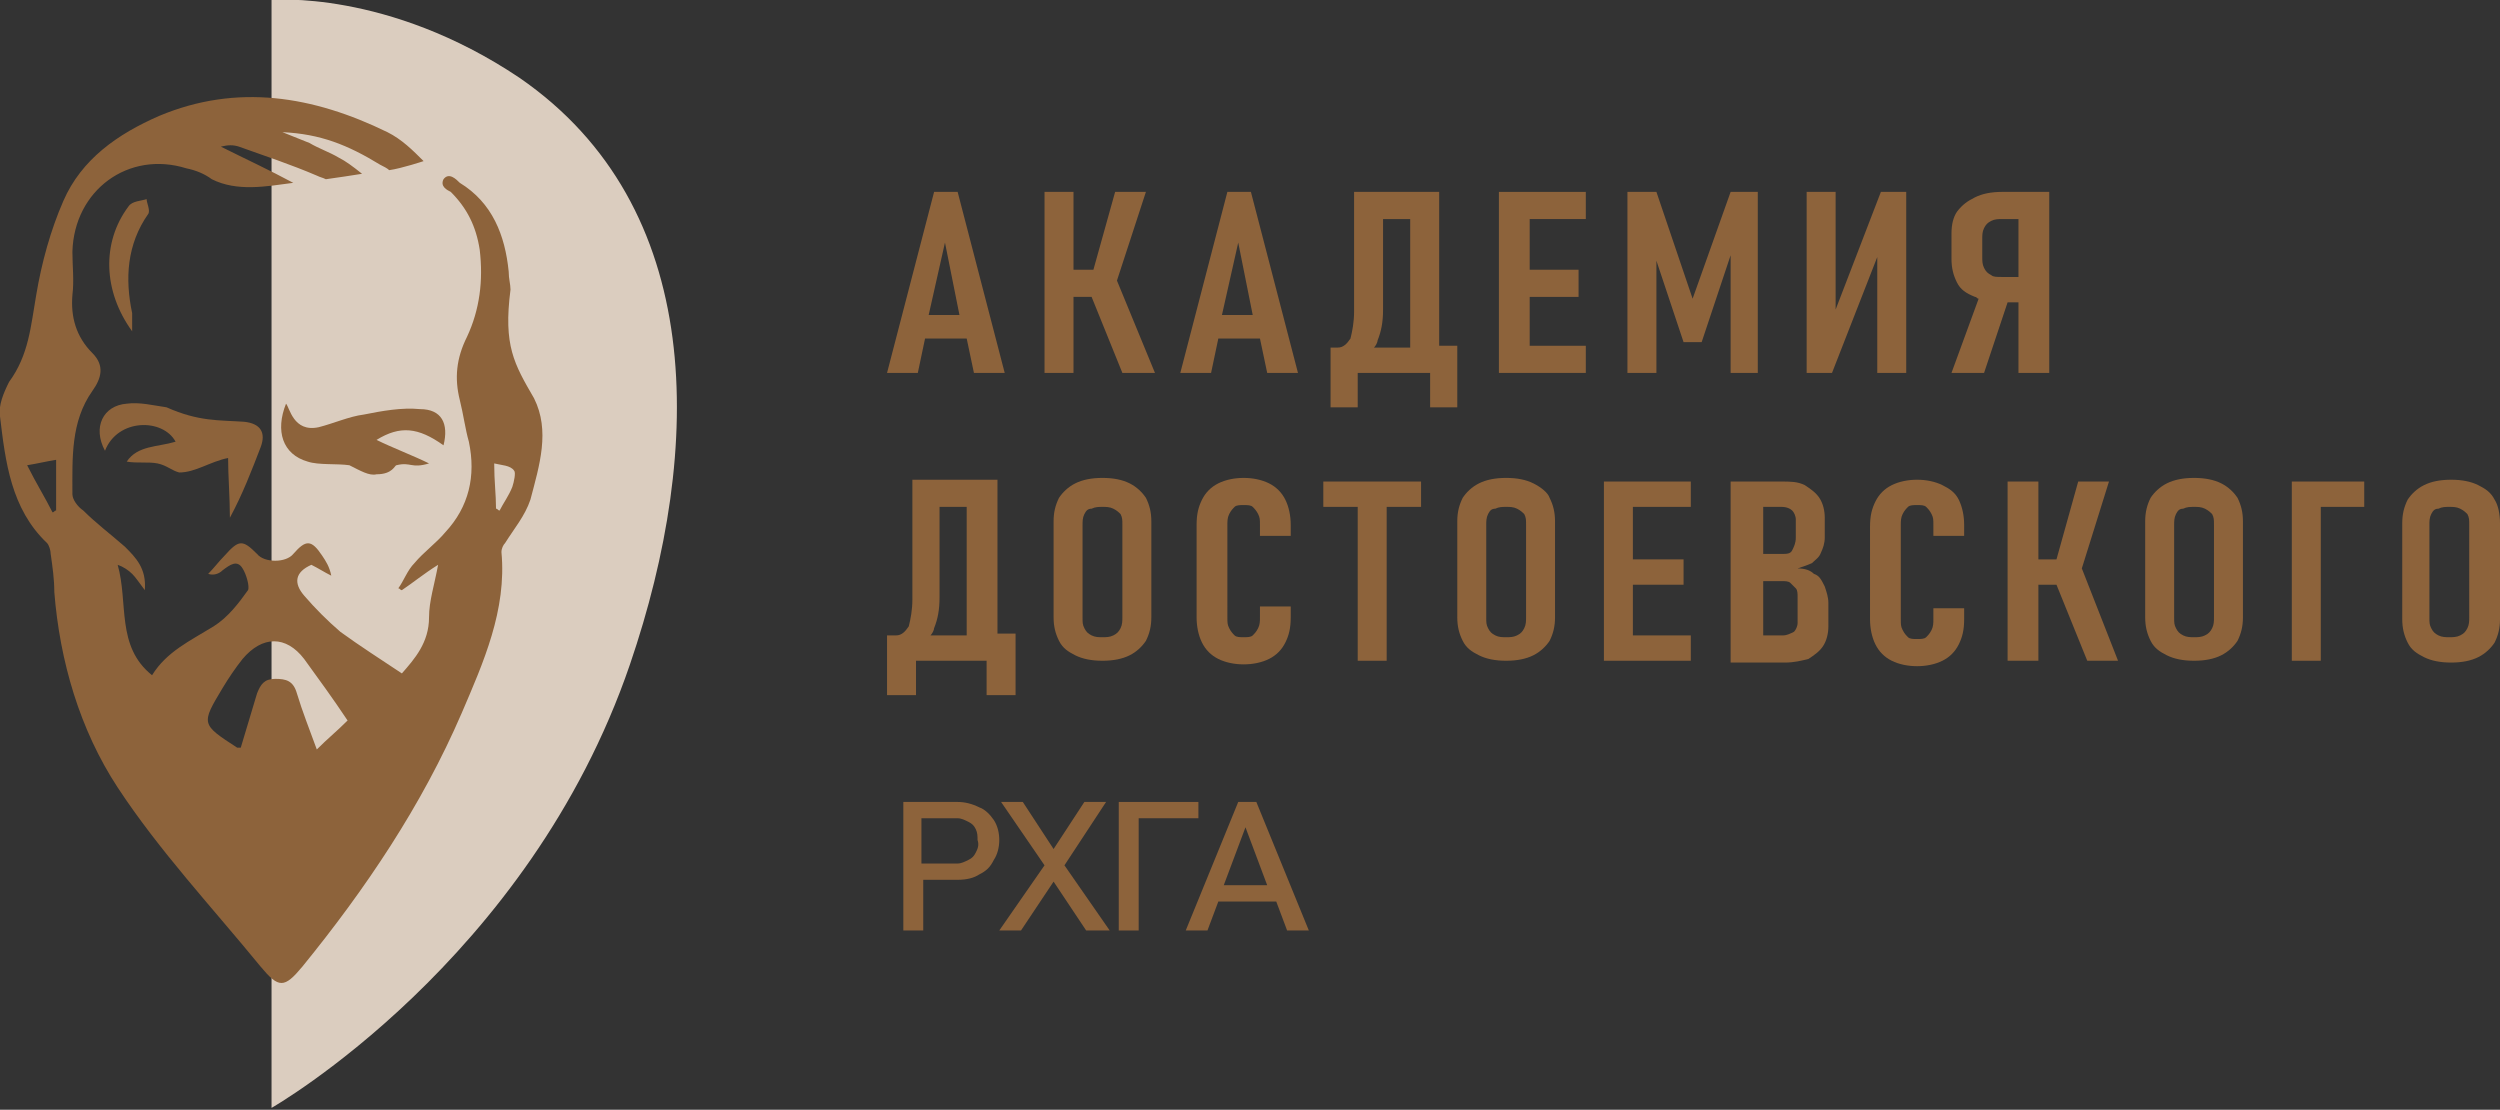
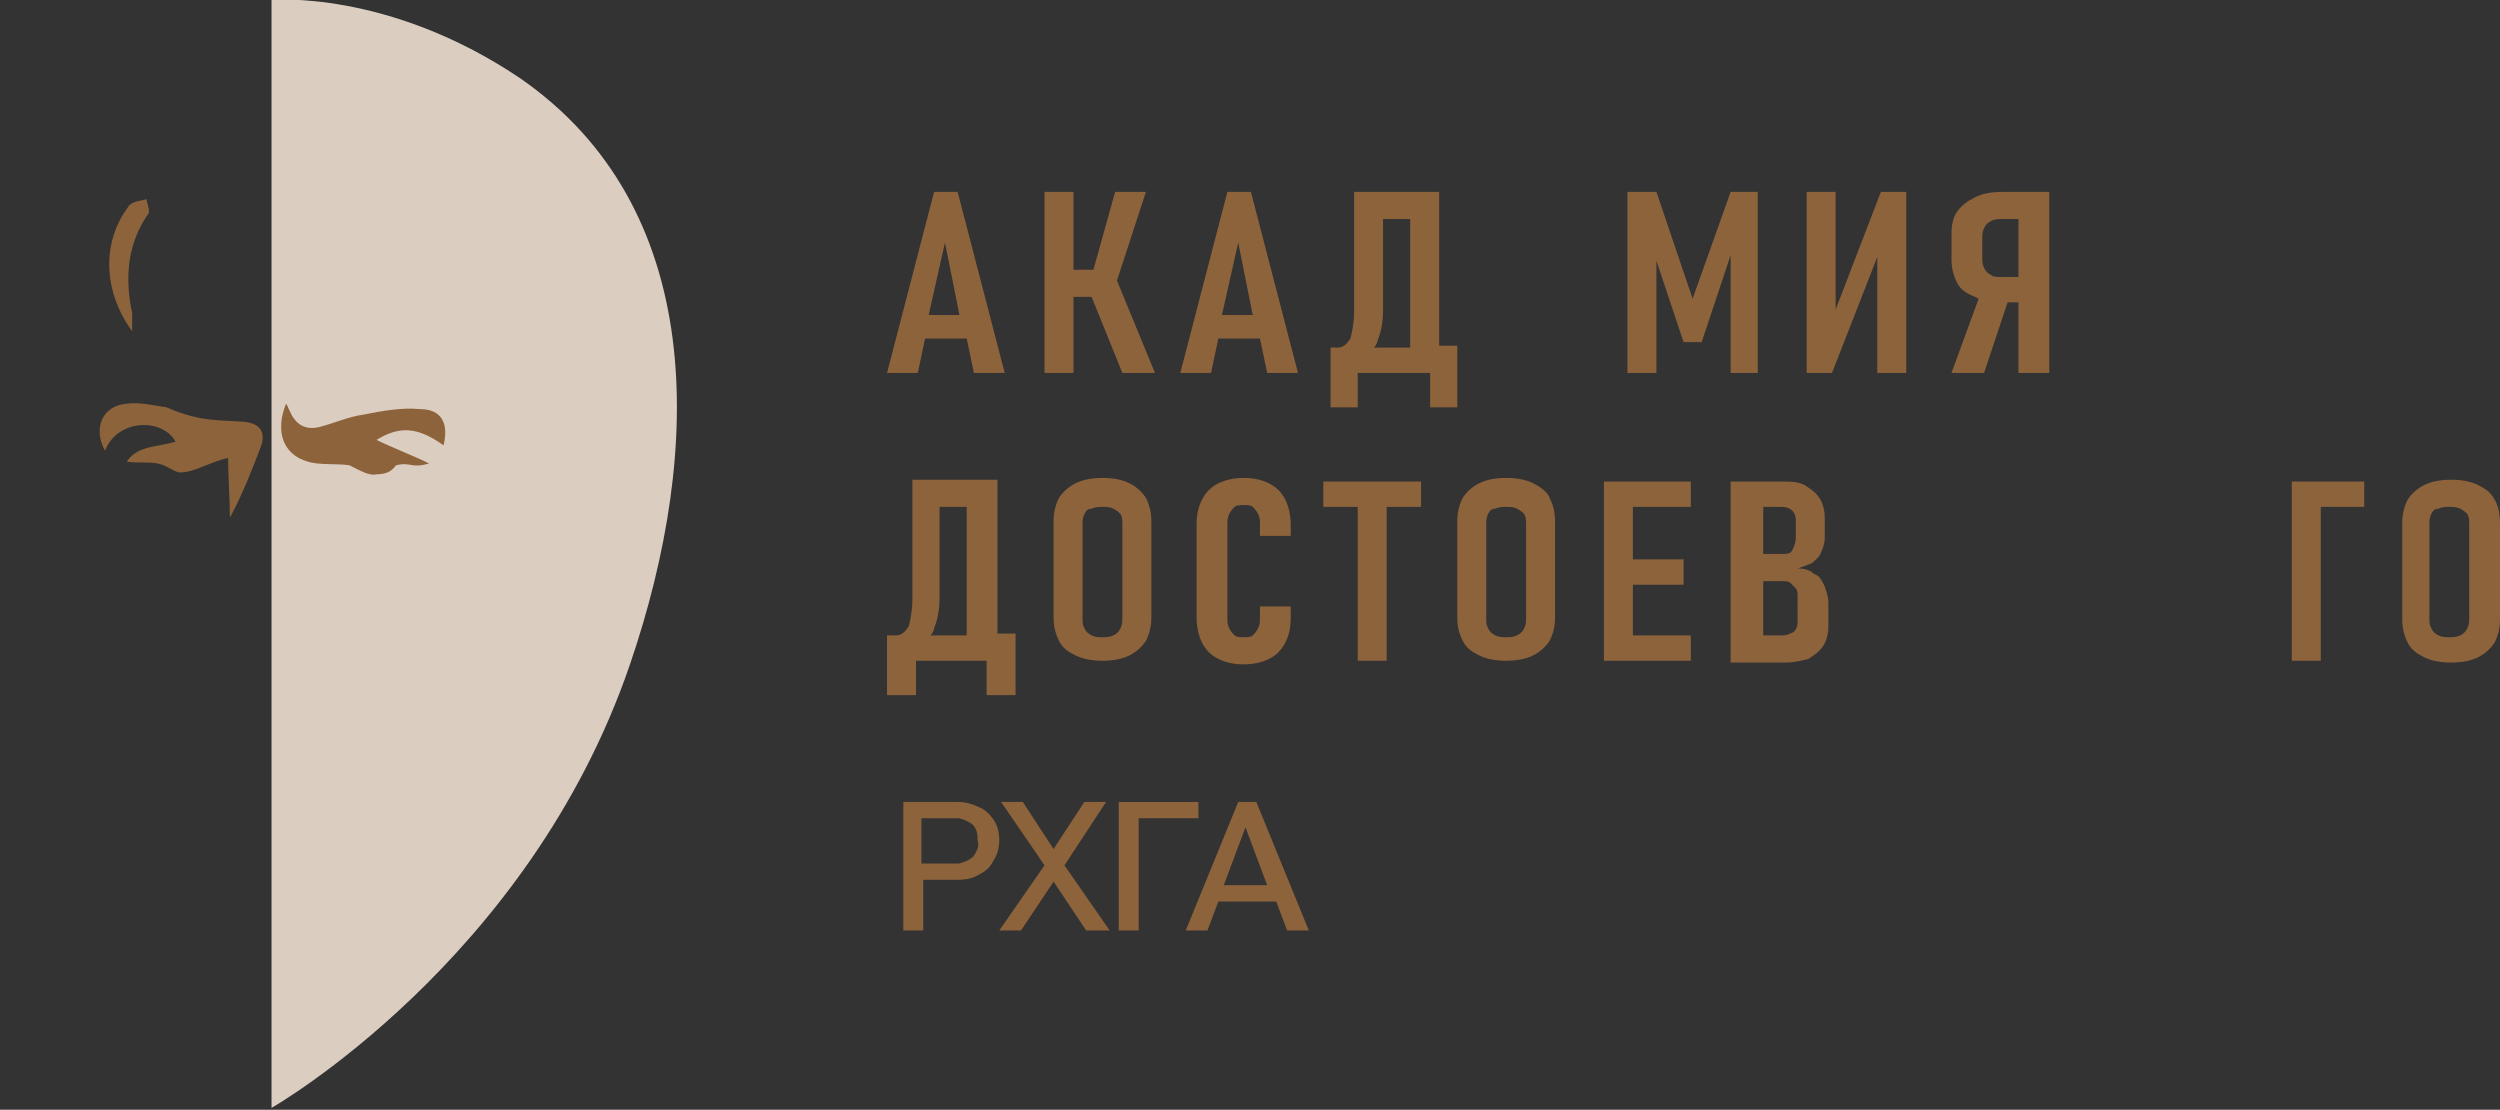
<svg xmlns="http://www.w3.org/2000/svg" version="1.1" id="Layer_1" x="0px" y="0px" viewBox="0 0 138.1 61.3" style="enable-background:new 0 0 138.1 61.3;" xml:space="preserve">
  <rect x="0" y="0" width="138.1" height="61.3" fill="#333333" stroke="none" />
  <style type="text/css">
	.st0{fill:#8D633B;}
	.st1{fill:#DBCDBF;}
	.st2{fill:#FFFFFF;stroke:#000000;stroke-width:0.192;stroke-miterlimit:10;}
</style>
  <g>
    <g>
      <path class="st0" d="M51.1,18.7h2.3l0.4,1.9h1.7l-2.6-10h-1.3l-2.6,10h1.7L51.1,18.7z M52.2,13.4l0.8,4h-1.7L52.2,13.4z" />
      <polygon class="st0" points="59.3,16.4 60.3,16.4 62,20.6 63.8,20.6 61.7,15.5 63.3,10.6 61.6,10.6 60.4,14.9 59.3,14.9     59.3,10.6 57.7,10.6 57.7,20.6 59.3,20.6   " />
      <path class="st0" d="M67.3,18.7h2.3l0.4,1.9h1.7l-2.6-10h-1.3l-2.6,10h1.7L67.3,18.7z M68.4,13.4l0.8,4h-1.7L68.4,13.4z" />
      <path class="st0" d="M80.5,22.5v-3.4h-0.7h-0.3v-8.5h-0.9h-0.7h-1.5h-0.4h-1.2v6.6c0,0.6-0.1,1.1-0.2,1.5    c-0.2,0.3-0.4,0.5-0.7,0.5h-0.2h-0.2v1.4v1.9H75v-1.9h2.9h1.1v1.9H80.5z M75.9,19.2c0.1-0.1,0.2-0.3,0.2-0.4    c0.2-0.5,0.3-1,0.3-1.7v-5h1.5v7.1H75.9z" />
-       <polygon class="st0" points="83.6,10.6 82.8,10.6 82.8,20.6 83.6,20.6 84.5,20.6 87.6,20.6 87.6,19.1 84.5,19.1 84.5,16.4     87.2,16.4 87.2,14.9 84.5,14.9 84.5,12.1 87.6,12.1 87.6,10.6 84.5,10.6   " />
      <polygon class="st0" points="97.1,20.6 97.1,10.6 95.6,10.6 93.5,16.5 91.5,10.6 89.9,10.6 89.9,20.6 91.5,20.6 91.5,14.4     93,18.9 94,18.9 95.6,14.1 95.6,20.6   " />
      <polygon class="st0" points="103.7,20.6 105.3,20.6 105.3,10.6 103.9,10.6 101.4,17.1 101.4,10.6 99.8,10.6 99.8,20.6 101.2,20.6     103.7,14.2   " />
      <path class="st0" d="M111.5,16.7v3.9h1.7v-10h-0.9h-0.8h-0.9c-0.6,0-1.1,0.1-1.5,0.3c-0.4,0.2-0.7,0.4-1,0.8    c-0.2,0.3-0.3,0.7-0.3,1.2v1.4c0,0.5,0.1,0.9,0.3,1.3c0.2,0.4,0.5,0.6,1,0.8c0.1,0,0.1,0.1,0.2,0.1l-1.5,4.1h1.8l1.3-3.9H111.5z     M109.5,13.2c0-0.2,0-0.4,0.1-0.6c0.1-0.2,0.2-0.3,0.4-0.4c0.2-0.1,0.4-0.1,0.6-0.1h0.9v3.2h-0.9c-0.3,0-0.5,0-0.6-0.1    c-0.2-0.1-0.3-0.2-0.4-0.4c-0.1-0.2-0.1-0.4-0.1-0.6V13.2z" />
      <path class="st0" d="M50.5,36.5h2.9h1.1v1.9h1.6v-3.4h-0.7h-0.3v-8.5h-0.9h-0.7h-1.5h-0.4h-1.2v6.6c0,0.6-0.1,1.1-0.2,1.5    c-0.2,0.3-0.4,0.5-0.7,0.5h-0.2H49v1.4v1.9h1.6V36.5z M53.4,28v7.1h-2c0.1-0.1,0.2-0.3,0.2-0.4c0.2-0.5,0.3-1,0.3-1.7v-5H53.4z" />
      <path class="st0" d="M62.4,26.7c-0.4-0.2-0.9-0.3-1.5-0.3c-0.6,0-1.1,0.1-1.5,0.3c-0.4,0.2-0.7,0.5-0.9,0.8    c-0.2,0.4-0.3,0.8-0.3,1.3v5.3c0,0.5,0.1,0.9,0.3,1.3c0.2,0.4,0.5,0.6,0.9,0.8c0.4,0.2,0.9,0.3,1.5,0.3c0.6,0,1.1-0.1,1.5-0.3    c0.4-0.2,0.7-0.5,0.9-0.8c0.2-0.4,0.3-0.8,0.3-1.3v-5.3c0-0.5-0.1-0.9-0.3-1.3C63.1,27.2,62.8,26.9,62.4,26.7z M62,34.1    c0,0.2,0,0.4-0.1,0.6c-0.1,0.2-0.2,0.3-0.4,0.4c-0.2,0.1-0.4,0.1-0.6,0.1c-0.2,0-0.4,0-0.6-0.1c-0.2-0.1-0.3-0.2-0.4-0.4    c-0.1-0.2-0.1-0.3-0.1-0.6V29c0-0.2,0-0.4,0.1-0.6c0.1-0.2,0.2-0.3,0.4-0.3c0.2-0.1,0.4-0.1,0.6-0.1c0.2,0,0.4,0,0.6,0.1    c0.2,0.1,0.3,0.2,0.4,0.3c0.1,0.2,0.1,0.3,0.1,0.6V34.1z" />
      <path class="st0" d="M71.3,29.6V29c0-0.5-0.1-1-0.3-1.4c-0.2-0.4-0.5-0.7-0.9-0.9c-0.4-0.2-0.9-0.3-1.4-0.3c-0.5,0-1,0.1-1.4,0.3    c-0.4,0.2-0.7,0.5-0.9,0.9c-0.2,0.4-0.3,0.8-0.3,1.4v5.1c0,0.5,0.1,1,0.3,1.4c0.2,0.4,0.5,0.7,0.9,0.9c0.4,0.2,0.9,0.3,1.4,0.3    c0.5,0,1-0.1,1.4-0.3c0.4-0.2,0.7-0.5,0.9-0.9c0.2-0.4,0.3-0.8,0.3-1.4v-0.6h-1.7v0.6c0,0.2,0,0.4-0.1,0.6    c-0.1,0.2-0.2,0.3-0.3,0.4c-0.1,0.1-0.3,0.1-0.5,0.1c-0.2,0-0.4,0-0.5-0.1c-0.1-0.1-0.2-0.2-0.3-0.4c-0.1-0.2-0.1-0.3-0.1-0.6V29    c0-0.2,0-0.4,0.1-0.6c0.1-0.2,0.2-0.3,0.3-0.4c0.1-0.1,0.3-0.1,0.5-0.1c0.2,0,0.4,0,0.5,0.1c0.1,0.1,0.2,0.2,0.3,0.4    c0.1,0.2,0.1,0.3,0.1,0.6v0.6H71.3z" />
      <polygon class="st0" points="73.1,28 75,28 75,36.5 76.6,36.5 76.6,28 78.5,28 78.5,26.6 73.1,26.6   " />
      <path class="st0" d="M84.7,26.7c-0.4-0.2-0.9-0.3-1.5-0.3c-0.6,0-1.1,0.1-1.5,0.3c-0.4,0.2-0.7,0.5-0.9,0.8    c-0.2,0.4-0.3,0.8-0.3,1.3v5.3c0,0.5,0.1,0.9,0.3,1.3c0.2,0.4,0.5,0.6,0.9,0.8c0.4,0.2,0.9,0.3,1.5,0.3c0.6,0,1.1-0.1,1.5-0.3    c0.4-0.2,0.7-0.5,0.9-0.8c0.2-0.4,0.3-0.8,0.3-1.3v-5.3c0-0.5-0.1-0.9-0.3-1.3C85.5,27.2,85.1,26.9,84.7,26.7z M84.3,34.1    c0,0.2,0,0.4-0.1,0.6c-0.1,0.2-0.2,0.3-0.4,0.4c-0.2,0.1-0.4,0.1-0.6,0.1c-0.2,0-0.4,0-0.6-0.1c-0.2-0.1-0.3-0.2-0.4-0.4    c-0.1-0.2-0.1-0.3-0.1-0.6V29c0-0.2,0-0.4,0.1-0.6c0.1-0.2,0.2-0.3,0.4-0.3c0.2-0.1,0.4-0.1,0.6-0.1c0.2,0,0.4,0,0.6,0.1    c0.2,0.1,0.3,0.2,0.4,0.3c0.1,0.2,0.1,0.3,0.1,0.6V34.1z" />
      <polygon class="st0" points="89.4,26.6 88.6,26.6 88.6,36.5 89.4,36.5 90.2,36.5 93.4,36.5 93.4,35.1 90.2,35.1 90.2,32.3     93,32.3 93,30.9 90.2,30.9 90.2,28 93.4,28 93.4,26.6 90.2,26.6   " />
      <path class="st0" d="M100.2,31.7c-0.2-0.2-0.5-0.3-0.9-0.3c0.3-0.1,0.6-0.2,0.8-0.3c0.2-0.2,0.4-0.3,0.5-0.6    c0.1-0.2,0.2-0.5,0.2-0.8v-1.1c0-0.4-0.1-0.8-0.3-1.1c-0.2-0.3-0.5-0.5-0.8-0.7c-0.4-0.2-0.8-0.2-1.3-0.2h-1.1h-0.7h-1v10h1h0.7    h1.3c0.5,0,0.9-0.1,1.3-0.2c0.3-0.2,0.6-0.4,0.8-0.7c0.2-0.3,0.3-0.7,0.3-1.1v-1.3c0-0.3-0.1-0.6-0.2-0.9    C100.6,32,100.5,31.8,100.2,31.7z M98.4,28c0.3,0,0.5,0.1,0.6,0.2c0.1,0.1,0.2,0.3,0.2,0.5v1c0,0.3-0.1,0.5-0.2,0.7    c-0.1,0.2-0.3,0.2-0.6,0.2h-1V28H98.4z M99.3,34.4c0,0.2-0.1,0.4-0.2,0.5c-0.2,0.1-0.4,0.2-0.6,0.2h-1.1v-3h1c0.2,0,0.4,0,0.5,0.1    c0.1,0.1,0.2,0.2,0.3,0.3c0.1,0.1,0.1,0.3,0.1,0.5V34.4z" />
-       <path class="st0" d="M107.3,26.8c-0.4-0.2-0.9-0.3-1.4-0.3c-0.5,0-1,0.1-1.4,0.3c-0.4,0.2-0.7,0.5-0.9,0.9    c-0.2,0.4-0.3,0.8-0.3,1.4v5.1c0,0.5,0.1,1,0.3,1.4c0.2,0.4,0.5,0.7,0.9,0.9c0.4,0.2,0.9,0.3,1.4,0.3c0.5,0,1-0.1,1.4-0.3    c0.4-0.2,0.7-0.5,0.9-0.9c0.2-0.4,0.3-0.8,0.3-1.4v-0.6h-1.7v0.6c0,0.2,0,0.4-0.1,0.6c-0.1,0.2-0.2,0.3-0.3,0.4    c-0.1,0.1-0.3,0.1-0.5,0.1c-0.2,0-0.4,0-0.5-0.1c-0.1-0.1-0.2-0.2-0.3-0.4c-0.1-0.2-0.1-0.3-0.1-0.6V29c0-0.2,0-0.4,0.1-0.6    c0.1-0.2,0.2-0.3,0.3-0.4c0.1-0.1,0.3-0.1,0.5-0.1c0.2,0,0.4,0,0.5,0.1c0.1,0.1,0.2,0.2,0.3,0.4c0.1,0.2,0.1,0.3,0.1,0.6v0.6h1.7    V29c0-0.5-0.1-1-0.3-1.4C108,27.2,107.7,27,107.3,26.8z" />
-       <polygon class="st0" points="116.5,26.6 114.8,26.6 113.6,30.9 112.6,30.9 112.6,26.6 110.9,26.6 110.9,36.5 112.6,36.5     112.6,32.3 113.6,32.3 115.3,36.5 117,36.5 115,31.4   " />
-       <path class="st0" d="M122.7,26.7c-0.4-0.2-0.9-0.3-1.5-0.3c-0.6,0-1.1,0.1-1.5,0.3c-0.4,0.2-0.7,0.5-0.9,0.8    c-0.2,0.4-0.3,0.8-0.3,1.3v5.3c0,0.5,0.1,0.9,0.3,1.3c0.2,0.4,0.5,0.6,0.9,0.8c0.4,0.2,0.9,0.3,1.5,0.3c0.6,0,1.1-0.1,1.5-0.3    c0.4-0.2,0.7-0.5,0.9-0.8c0.2-0.4,0.3-0.8,0.3-1.3v-5.3c0-0.5-0.1-0.9-0.3-1.3C123.4,27.2,123.1,26.9,122.7,26.7z M122.3,34.1    c0,0.2,0,0.4-0.1,0.6c-0.1,0.2-0.2,0.3-0.4,0.4c-0.2,0.1-0.4,0.1-0.6,0.1c-0.2,0-0.4,0-0.6-0.1c-0.2-0.1-0.3-0.2-0.4-0.4    c-0.1-0.2-0.1-0.3-0.1-0.6V29c0-0.2,0-0.4,0.1-0.6c0.1-0.2,0.2-0.3,0.4-0.3c0.2-0.1,0.4-0.1,0.6-0.1c0.2,0,0.4,0,0.6,0.1    c0.2,0.1,0.3,0.2,0.4,0.3c0.1,0.2,0.1,0.3,0.1,0.6V34.1z" />
      <polygon class="st0" points="127.6,26.6 126.6,26.6 126.6,36.5 128.2,36.5 128.2,28 130.6,28 130.6,26.6 128.2,26.6   " />
      <path class="st0" d="M137.8,27.6c-0.2-0.4-0.5-0.6-0.9-0.8c-0.4-0.2-0.9-0.3-1.5-0.3c-0.6,0-1.1,0.1-1.5,0.3    c-0.4,0.2-0.7,0.5-0.9,0.8c-0.2,0.4-0.3,0.8-0.3,1.3v5.3c0,0.5,0.1,0.9,0.3,1.3c0.2,0.4,0.5,0.6,0.9,0.8c0.4,0.2,0.9,0.3,1.5,0.3    c0.6,0,1.1-0.1,1.5-0.3c0.4-0.2,0.7-0.5,0.9-0.8c0.2-0.4,0.3-0.8,0.3-1.3v-5.3C138.1,28.4,138,27.9,137.8,27.6z M136.4,34.1    c0,0.2,0,0.4-0.1,0.6c-0.1,0.2-0.2,0.3-0.4,0.4c-0.2,0.1-0.4,0.1-0.6,0.1c-0.2,0-0.4,0-0.6-0.1c-0.2-0.1-0.3-0.2-0.4-0.4    c-0.1-0.2-0.1-0.3-0.1-0.6V29c0-0.2,0-0.4,0.1-0.6c0.1-0.2,0.2-0.3,0.4-0.3c0.2-0.1,0.4-0.1,0.6-0.1c0.2,0,0.4,0,0.6,0.1    c0.2,0.1,0.3,0.2,0.4,0.3c0.1,0.2,0.1,0.3,0.1,0.6V34.1z" />
      <path class="st0" d="M54.1,44.6c-0.4-0.2-0.8-0.3-1.2-0.3h-1.9h-0.5h-0.6v7.1h1.1v-2.8h1.9c0.5,0,0.9-0.1,1.2-0.3    c0.4-0.2,0.6-0.4,0.8-0.8c0.2-0.3,0.3-0.7,0.3-1.1c0-0.4-0.1-0.8-0.3-1.1C54.7,45,54.4,44.7,54.1,44.6z M53.9,47.1    c-0.1,0.2-0.2,0.3-0.4,0.4c-0.2,0.1-0.4,0.2-0.6,0.2h-2v-2.5h2c0.2,0,0.4,0.1,0.6,0.2c0.2,0.1,0.3,0.2,0.4,0.4    c0.1,0.2,0.1,0.4,0.1,0.6C54.1,46.7,54,46.9,53.9,47.1z" />
      <polygon class="st0" points="61.1,44.3 59.9,44.3 58.2,46.9 56.5,44.3 55.3,44.3 57.7,47.8 55.2,51.4 56.4,51.4 58.2,48.7     60,51.4 61.3,51.4 58.8,47.8   " />
      <polygon class="st0" points="66.2,45.2 66.2,44.3 62.9,44.3 62.4,44.3 61.8,44.3 61.8,51.4 62.9,51.4 62.9,45.2   " />
      <path class="st0" d="M68.4,44.3l-2.9,7.1h1.2l0.6-1.6h3.2l0.6,1.6h1.2l-2.9-7.1H68.4z M67.6,48.9l1.2-3.2l1.2,3.2H67.6z" />
    </g>
    <g>
      <path class="st1" d="M15,0v61.2c0,0,14.2-8.1,19.8-24.5c4.1-12,4.2-25.3-6.1-32.4C21.4-0.6,15,0,15,0z" />
      <path class="st2" d="M45.3,33.9" />
      <g>
-         <path class="st0" d="M29.5,22c-1.1-1.9-1.7-2.9-1.3-6c0-0.3-0.1-0.6-0.1-1c-0.2-2-0.9-3.8-2.7-4.9c-0.2-0.2-0.6-0.6-0.9-0.2     c-0.2,0.4,0.2,0.6,0.4,0.7c0.9,0.9,1.4,1.9,1.6,3.2c0.2,1.7,0,3.3-0.7,4.8c-0.6,1.2-0.7,2.3-0.4,3.5c0.2,0.8,0.3,1.6,0.5,2.3     c0.4,1.9,0,3.6-1.3,5c-0.5,0.6-1.2,1.1-1.7,1.7c-0.4,0.4-0.6,1-0.9,1.4c0.1,0,0.1,0.1,0.2,0.1c0.6-0.4,1.2-0.9,2-1.4     c-0.2,1.1-0.5,2-0.5,2.9c0,1.4-0.8,2.3-1.5,3.1c-1.2-0.8-2.3-1.5-3.4-2.3c-0.7-0.6-1.4-1.3-2-2c-0.6-0.7-0.5-1.3,0.4-1.7     c0.4,0.2,0.7,0.4,1.1,0.6c-0.1-0.5-0.3-0.8-0.5-1.1c-0.6-0.9-0.9-0.9-1.6-0.1c-0.4,0.5-1.6,0.5-2,0c-0.8-0.8-1-0.8-1.8,0.1     c-0.3,0.3-0.6,0.7-0.9,1c0.3,0.1,0.6,0,0.8-0.2c0.4-0.3,0.8-0.6,1.1-0.1c0.2,0.3,0.4,1,0.3,1.2c-0.5,0.7-1.1,1.5-1.9,2     c-1.3,0.8-2.6,1.4-3.4,2.7c-2-1.6-1.3-4-1.9-6.1c0.3,0.1,0.6,0.3,0.8,0.5c0.2,0.2,0.4,0.5,0.7,0.9c0.1-1.2-0.5-1.8-1.1-2.4     c-0.8-0.7-1.6-1.3-2.3-2c-0.3-0.2-0.6-0.6-0.6-0.9c0-2-0.1-4,1.1-5.7c0.5-0.7,0.7-1.4,0-2.1c-0.9-0.9-1.2-2-1.1-3.2     c0.1-0.8,0-1.6,0-2.4c0.1-3.4,3.1-5.6,6.3-4.6c0.5,0.1,1,0.3,1.4,0.6c1.4,0.7,3,0.4,4.5,0.2c-1.3-0.7-2.6-1.3-4-2     c0.4-0.1,0.7-0.1,1,0c1.4,0.5,2.9,1,4.3,1.6c0.2,0.1,0.3,0.1,0.5,0.2c0.7-0.1,1.4-0.2,2-0.3c-0.5-0.4-0.9-0.7-1.3-0.9     c-0.5-0.3-1.1-0.5-1.6-0.8c-0.5-0.2-1-0.4-1.5-0.6C17.7,7.4,19.2,8,21,9.1c0.2,0.1,0.4,0.2,0.5,0.3c0.7-0.1,1.9-0.5,1.9-0.5     c-0.6-0.6-1.2-1.2-2-1.6c-4.1-2-8.3-2.7-12.6-0.9c-2.3,1-4.3,2.4-5.3,4.7c-0.7,1.6-1.2,3.4-1.5,5.2c-0.3,1.7-0.4,3.3-1.5,4.8     C0.2,21.7-0.1,22.4,0,23c0.3,2.5,0.6,5.1,2.6,7c0.1,0.1,0.2,0.4,0.2,0.6C2.9,31.3,3,32,3,32.7c0.3,3.8,1.4,7.6,3.5,10.8     c2.3,3.5,5.2,6.6,7.9,9.9c1,1.2,1.3,1.2,2.3,0c3.5-4.3,6.6-8.9,8.8-14c1.2-2.8,2.5-5.7,2.2-8.9c0-0.2,0.1-0.4,0.2-0.5     c0.5-0.8,1.1-1.5,1.4-2.4C29.8,25.7,30.4,23.8,29.5,22z M3.1,28.2c-0.1,0-0.1,0.1-0.2,0.1c-0.4-0.8-0.9-1.6-1.4-2.6     c0.6-0.1,1-0.2,1.6-0.3C3.1,26.5,3.1,27.3,3.1,28.2z M17.5,41.4c-0.4-1.1-0.8-2.1-1.1-3.1c-0.2-0.7-0.6-0.8-1.2-0.8     c-0.6,0-0.8,0.3-1,0.8c-0.3,1-0.6,2-0.9,3c-0.2,0-0.2,0-0.2,0c-2-1.3-2-1.3-0.8-3.3c0.3-0.5,0.7-1.1,1.1-1.6     c1.1-1.3,2.4-1.3,3.4,0c0.8,1.1,1.6,2.2,2.4,3.4C18.6,40.4,18.1,40.8,17.5,41.4z M28.3,26.9c-0.2,0.5-0.5,0.9-0.7,1.3     c-0.1,0-0.1-0.1-0.2-0.1c0-0.8-0.1-1.5-0.1-2.5c0.4,0.1,0.9,0.1,1.1,0.4C28.5,26.1,28.4,26.6,28.3,26.9z" />
        <path class="st0" d="M7,25.5c0.6,0.1,1.2,0,1.7,0.1c0.5,0.1,0.8,0.4,1.2,0.5c0.9,0,1.7-0.6,2.7-0.8c0,0.9,0.1,2.3,0.1,3.3     c0.7-1.3,1.2-2.6,1.7-3.9c0.3-0.8,0-1.3-0.9-1.4c-1.4-0.1-2.5,0-4.3-0.8c-0.7-0.1-1.5-0.3-2.2-0.2c-1.3,0.1-1.9,1.3-1.2,2.6     c0.7-1.8,3.2-1.8,3.9-0.5C8.7,24.7,7.6,24.6,7,25.5z" />
        <path class="st0" d="M24.5,24.6c0.3-1.2-0.1-2-1.3-2c-1-0.1-2.1,0.1-3.1,0.3c-0.8,0.1-1.7,0.5-2.5,0.7c-1.4,0.3-1.6-1.1-1.8-1.3     c-0.6,1.5-0.2,2.8,1.2,3.2c0.6,0.2,1.6,0.1,2.3,0.2c0.6,0.3,1.1,0.6,1.5,0.5c0.9,0,1-0.5,1.1-0.5c0.8-0.2,0.8,0.2,1.8-0.1     c-0.8-0.4-2.1-0.9-2.9-1.3C22.1,23.5,23.1,23.6,24.5,24.6z" />
        <path class="st0" d="M8.1,11c-0.3,0.1-0.8,0.1-1,0.4c-1.5,2-1.4,4.7,0.2,6.9c0-0.4,0-0.7,0-1c-0.4-1.9-0.3-3.8,0.9-5.5     C8.3,11.6,8.1,11.2,8.1,11z" />
      </g>
    </g>
  </g>
</svg>